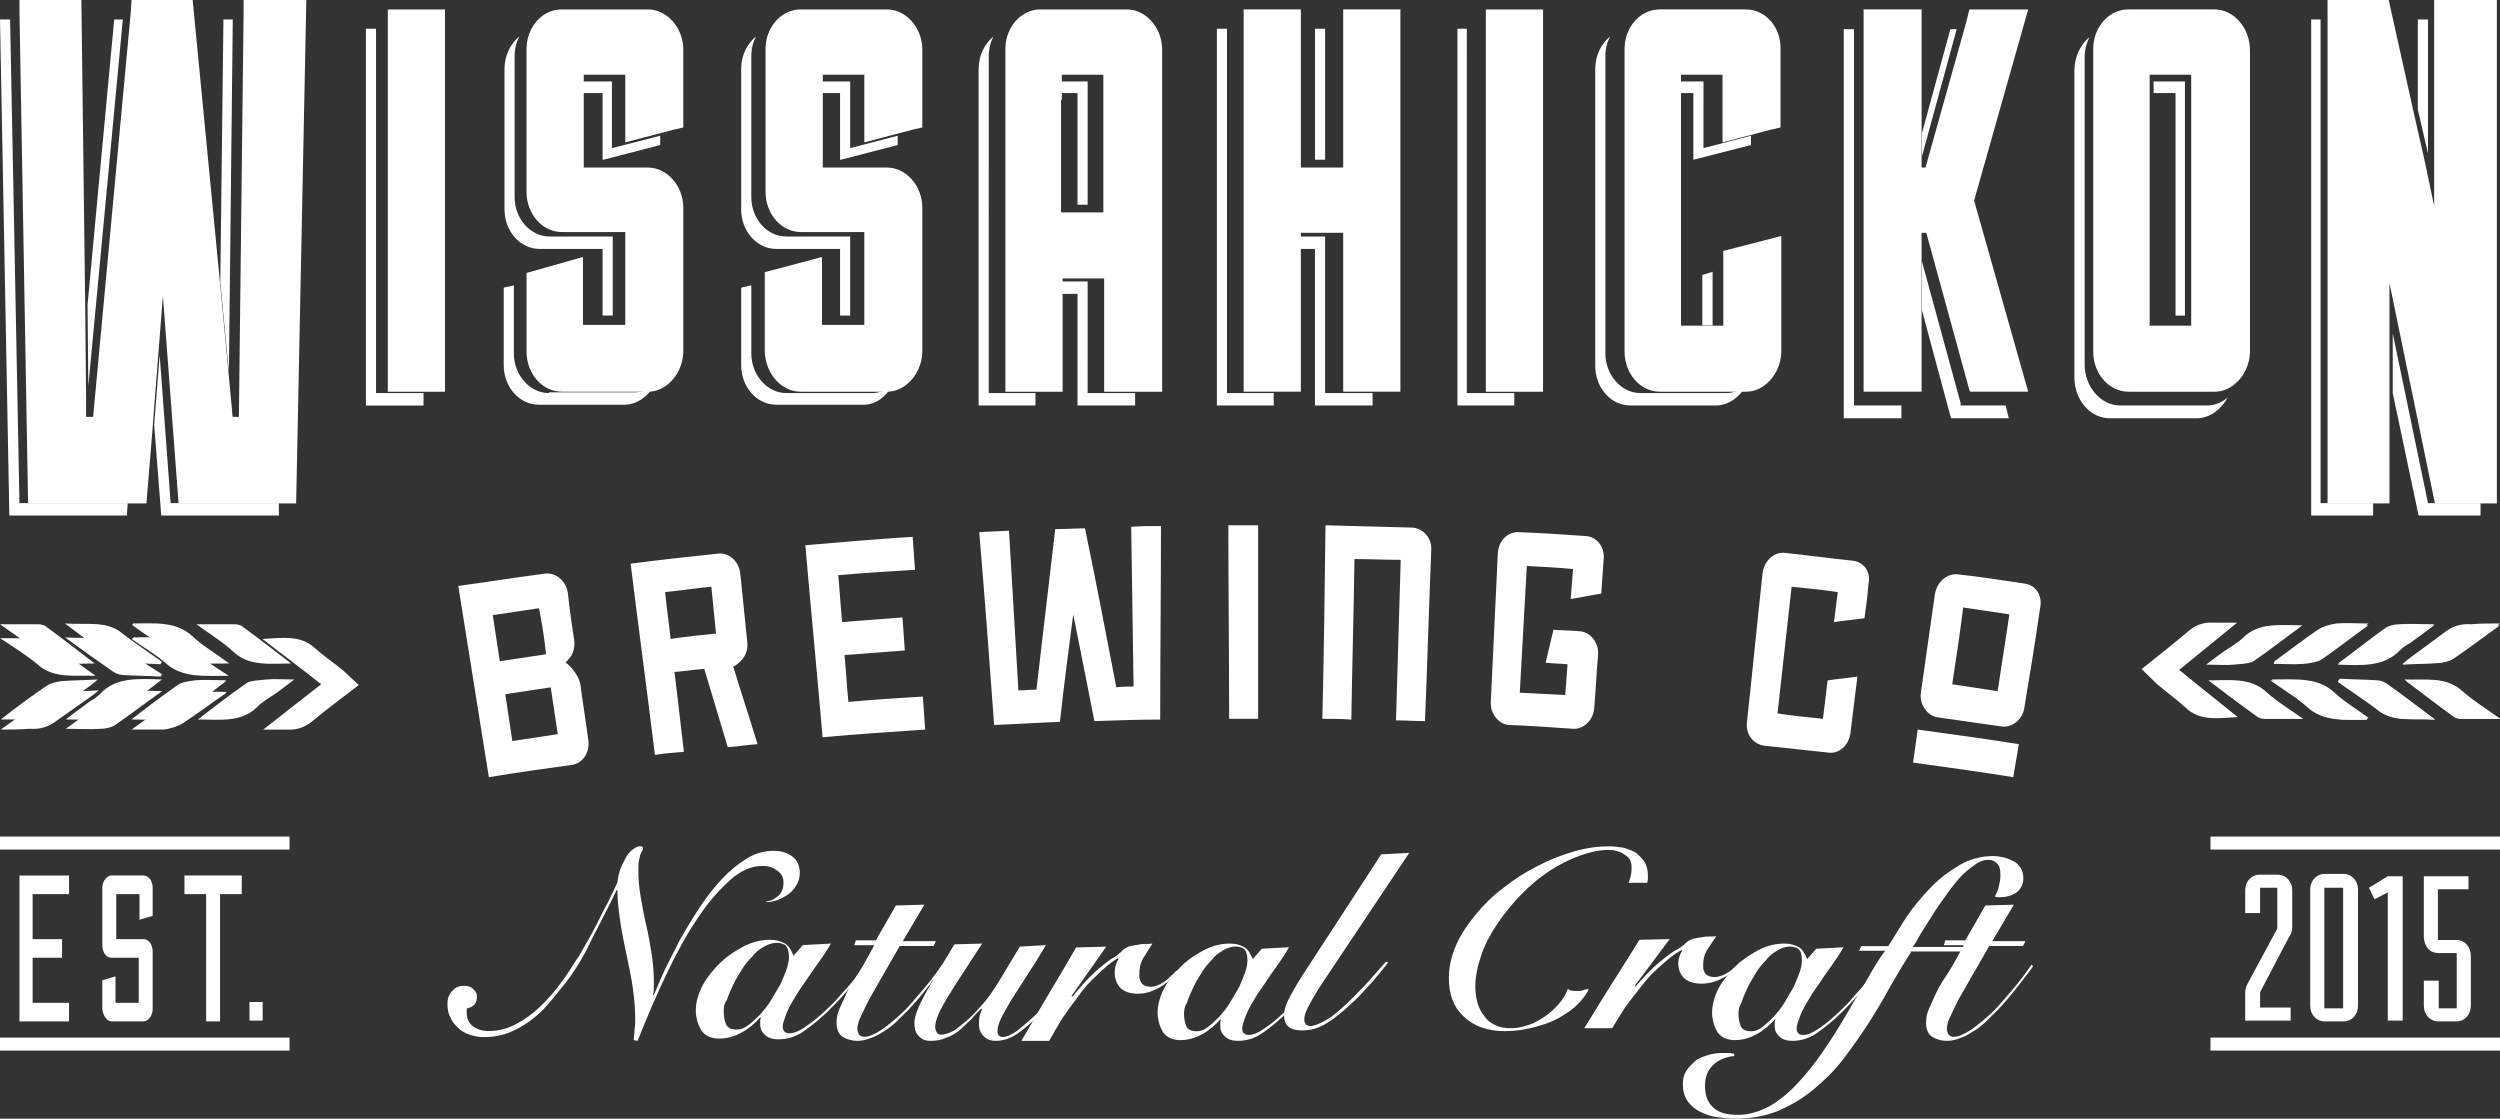
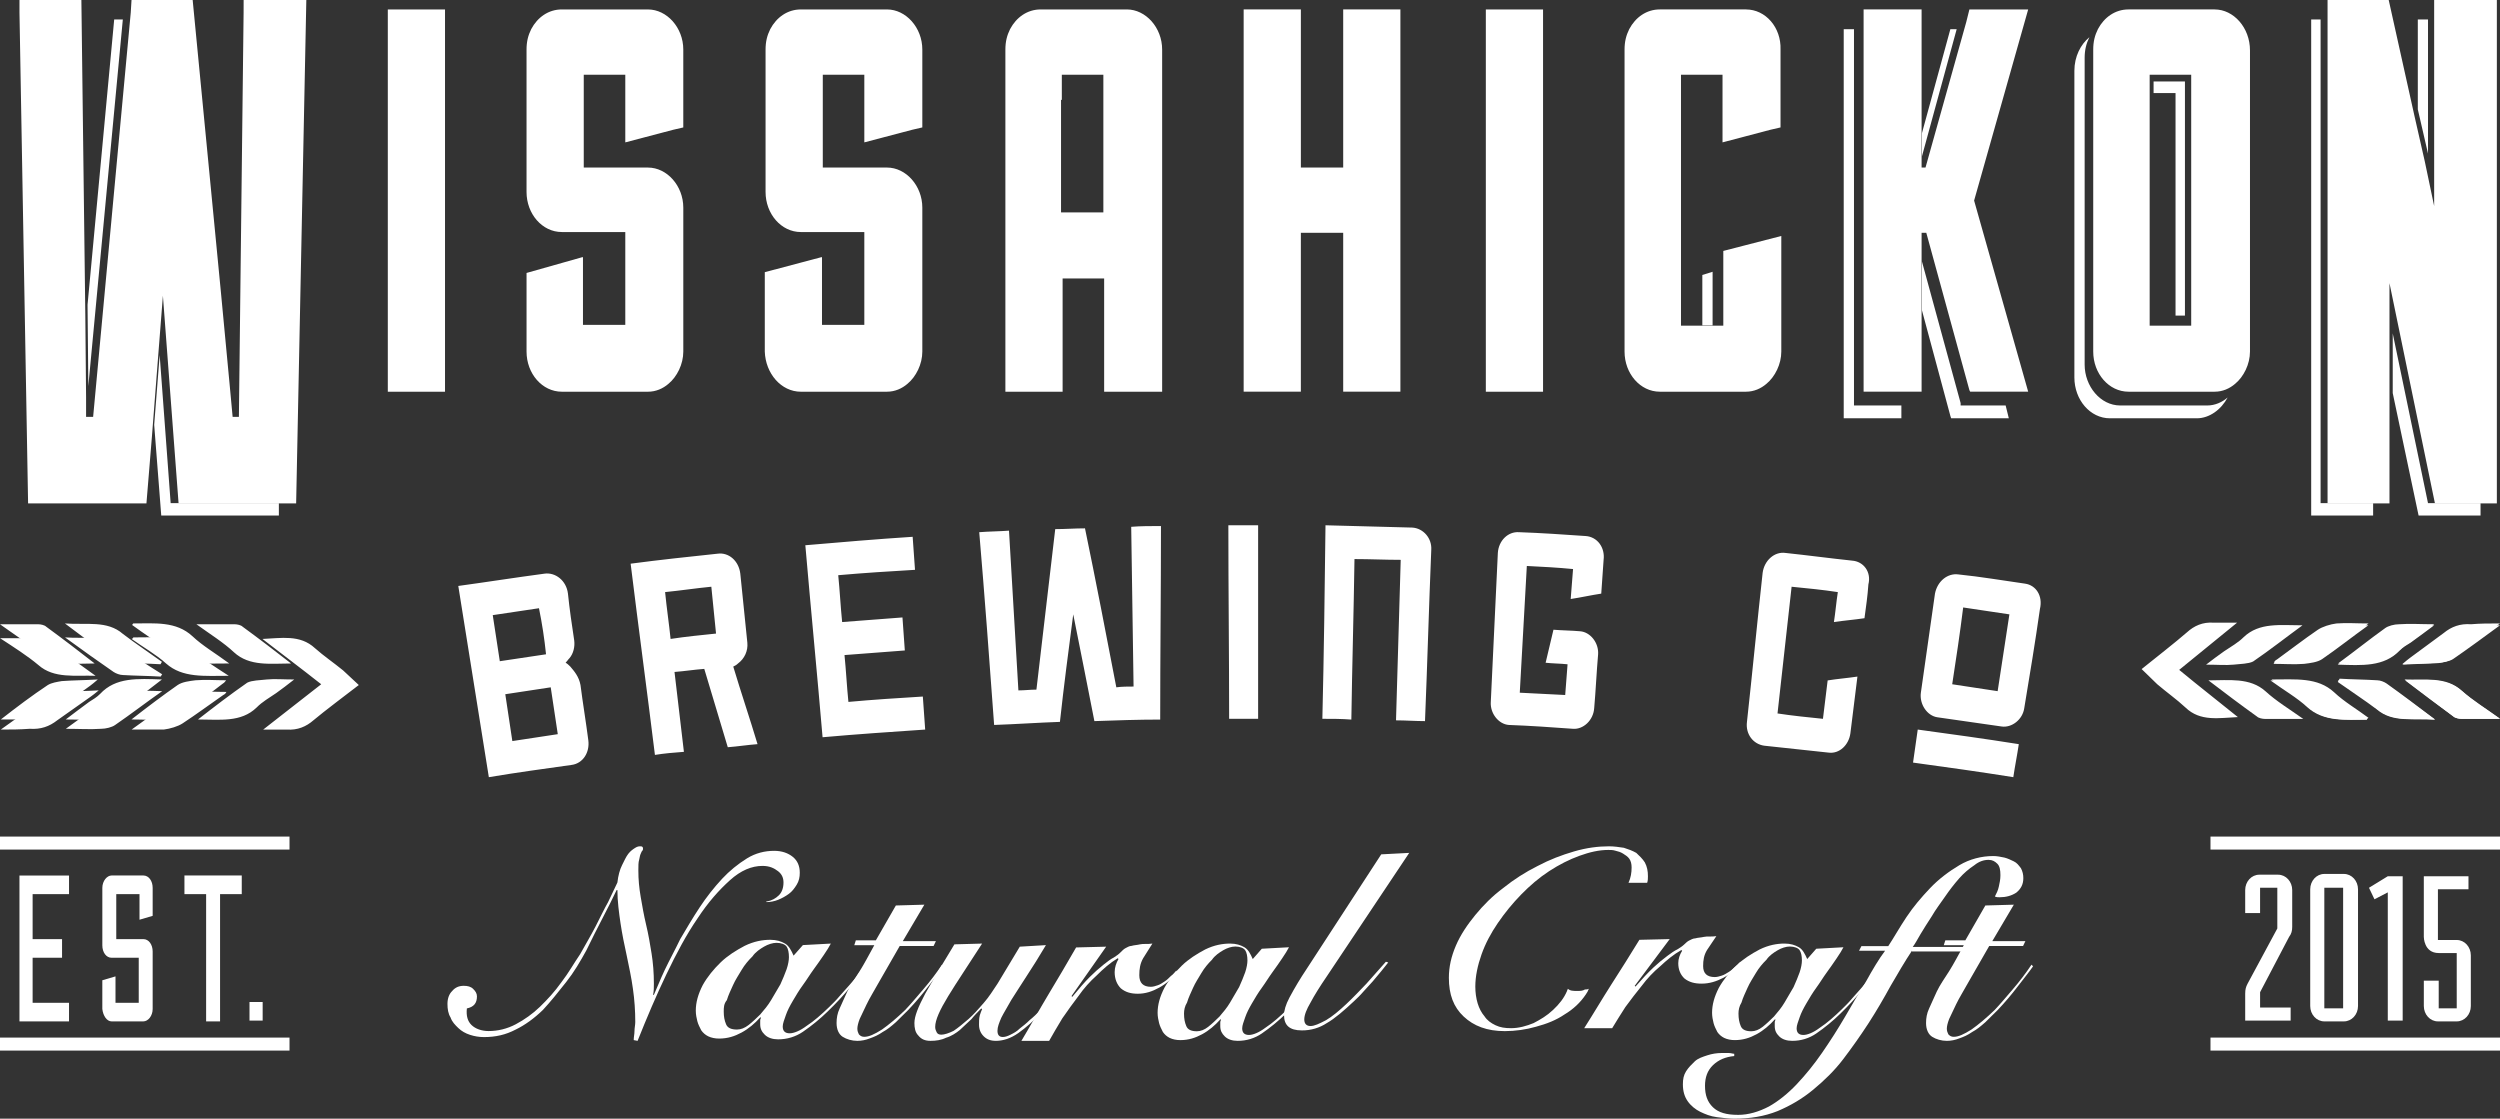
<svg xmlns="http://www.w3.org/2000/svg" height="115" viewBox="0 0 257 115" width="257">
  <rect x="0" y="0" width="257" height="115" fill="#333333" stroke="none" />
  <g fill="#fff">
-     <path d="m1.04 2h-1.04l.96 51h12.085l.08-1.275h-11.125zm22.89 0h-.961l-.321 27.014.881 9.244zm14.726.956h-1.04v38.729h5.922v-1.275h-4.882zm17.769 37.453c-2.002 0-3.602-1.912-3.602-4.064v-7.012l-1.04.239v7.969c0 2.231 1.601 4.064 3.602 4.064h8.804c1.28 0 2.481-.877 3.121-2.072-.56.478-1.28.797-2.081.797h-8.803zm3.281-14.822h2.241v6.853h1.041v-8.128h-6.483c-2.001 0-3.602-1.833-3.602-4.064v-14.423c0-.797.16-1.435.48-2.072-.88.717-1.521 1.912-1.521 3.347v14.424c0 2.231 1.601 4.064 3.602 4.064h4.242zm3.201-17.213h-3.201v1.195h2.241v6.853h.08l5.842-1.514v-.956l-4.963 1.275zm28.813 31.238c-.56.478-1.28.797-2.081.797h-8.804c-2.001 0-3.601-1.912-3.601-4.064v-7.012l-1.041.239v7.969c0 2.231 1.601 4.064 3.602 4.064h8.804c1.36.08 2.481-.797 3.121-1.992zm-7.603-14.025h2.241v6.853h1.04v-8.128h-6.563c-2.001 0-3.602-1.833-3.602-4.064v-14.423c0-.797.16-1.435.48-2.072-.88.717-1.521 1.912-1.521 3.347v14.424c0 2.231 1.601 4.064 3.602 4.064h4.322zm3.281-17.213h-3.281v1.195h2.241v6.853h.08l5.843-1.514v-.956l-4.883 1.275zm24.411 20.559h-3.282v1.275h2.241v11.475h5.922v-1.275h-4.882zm-10.165-23.109c0-.797.16-1.435.48-2.072-.88.717-1.521 1.912-1.521 3.347v34.585h5.842v-1.275h-4.802zm9.125 15.22h1.04v-12.67h-3.282v1.195h2.241zm15.366-18.089h-1.04v38.729h5.842v-1.275h-4.802zm9.045 0h1.04v13.467h-1.04zm5.922 38.729v-1.275h-4.882v-16.097h-3.282v1.275h2.241v16.097zm9.684-38.729h-.96v38.729h5.842v-1.275h-4.882zm24.331 5.419h-3.282v1.195h2.241v6.853l5.922-1.514v-.956l-4.882 1.275zm-6.483 32.034c-2.001 0-3.602-1.912-3.602-4.064v-30.521c0-.797.16-1.435.48-2.072-.88.717-1.521 1.912-1.521 3.347v30.521c0 2.231 1.601 4.064 3.602 4.064h8.804c1.28 0 2.481-.877 3.121-2.072-.56.478-1.28.797-2.081.797h-8.804z" />
    <path d="m176.056 27.938-1.056.329v5.185h1.055zm25.091-24.938h-.65l-2.924 10.7v2.387zm5.034 38.683h-4.629v-.247l-3.979-14.568v5.021l2.924 10.864.081.247h5.928zm-15.591-38.683h-1.055v40h5.927v-1.317h-4.872zm27.366 38.683c-2.03 0-3.654-1.975-3.654-4.197v-31.522c0-.823.162-1.482.487-2.14-.893.741-1.543 1.975-1.543 3.457v31.522c0 2.304 1.624 4.198 3.654 4.198h8.933c1.299 0 2.517-.905 3.167-2.14-.569.494-1.299.823-2.111.823h-8.933z" />
    <path d="m221.388 8.375v1.195h2.257v22.871h.967v-24.066zm24.585 25.898v6.136l2.659 12.591h6.368v-1.275h-5.401zm-7.416-32.273h-.967v51h6.368v-1.275h-5.401zm11.042 0h-1.048v9.243l1.048 4.543zm-233.184 34.504-.564 7.172.726 9.324h12.091v-1.275h-11.124zm-3.788-34.504h-.887l-2.74 29.325.08 8.367z" />
    <path d="m25.042 1.294-.483 41.561h-.644l-.323-3.477-.886-9.379-2.9-29.999h-6.285l-.08 1.294-3.867 41.561h-.725v-2.022l-.08-8.49-.403-32.343h-6.364v1.294l.886 50.456h12.166l.564-6.873.564-7.277.564-7.196 1.611 21.347h12.086l1.047-51.749h-6.445zm14.825.97v38.004h5.881v-39.297h-5.881zm26.749-1.294h-8.863c-1.369 0-2.498.808-3.142 2.021-.322.647-.483 1.294-.483 2.103v14.635c0 2.264 1.611 4.124 3.626 4.124h6.526v9.542h-4.351v-6.954h-.081l-5.719 1.618v8.085c0 2.264 1.611 4.124 3.626 4.124h8.863c.805 0 1.531-.323 2.094-.808.887-.728 1.531-2.021 1.531-3.315v-14.796c0-2.264-1.692-4.124-3.626-4.124h-6.607v-9.542h4.27v6.954l4.915-1.294 1.047-.242v-8.005c0-2.264-1.692-4.124-3.625-4.124zm15.711 39.297h8.863c.805 0 1.53-.323 2.094-.808.886-.728 1.531-2.021 1.531-3.315v-14.796c0-2.264-1.692-4.124-3.626-4.124h-6.606v-9.542h4.27v6.954l4.915-1.294 1.047-.242v-8.005c0-2.264-1.692-4.124-3.626-4.124h-8.863c-1.369 0-2.498.808-3.142 2.021-.322.647-.484 1.294-.484 2.103v14.635c0 2.264 1.612 4.124 3.626 4.124h6.526v9.542h-4.351v-6.954h-.08l-5.801 1.537v8.167c.08 2.264 1.692 4.123 3.706 4.123zm20.948 0h5.962v-11.644h4.27v11.644h5.962v-35.173c0-2.264-1.692-4.124-3.626-4.124h-8.863c-1.369 0-2.498.808-3.142 2.021-.322.647-.484 1.294-.484 2.103v35.173zm5.881-29.999v-2.587h4.27v14.151h-4.351v-11.563zm24.574 13.665h4.351v16.333h5.881v-39.297h-5.881v16.252h-4.351v-16.252h-5.882v39.297h5.881v-15.04zm19.014-21.67v38.004h5.882v-39.297h-5.882zm26.749-1.294h-8.863c-1.37 0-2.498.808-3.142 2.021-.322.647-.484 1.294-.484 2.103v31.051c0 2.264 1.611 4.123 3.626 4.123h8.863c.805 0 1.53-.323 2.094-.808.886-.728 1.531-2.021 1.531-3.315v-11.886l-5.962 1.537v7.682h-4.351v-25.795h4.27v6.954l4.915-1.294 1.048-.242v-8.005c.08-2.264-1.531-4.124-3.545-4.124zm18.048 22.964h.483l4.431 16.172.081.161h5.962l-5.559-19.648 5.559-19.649h-6.043l-.322 1.294-4.189 14.958h-.403v-16.252h-5.962v39.297h5.962v-13.261zm30.132-22.964h-8.863c-1.369 0-2.498.808-3.142 2.021-.322.647-.484 1.294-.484 2.103v31.051c0 2.264 1.611 4.123 3.626 4.123h8.863c.805 0 1.53-.323 2.094-.808.886-.728 1.531-2.021 1.531-3.315v-30.968c0-2.345-1.692-4.205-3.626-4.205zm-2.336 32.506h-4.351v-25.794h4.27v25.794zm24.895-33.476v21.185l-.967-4.609-1.047-4.609-2.659-11.968h-6.285v51.75h6.365v-22.641l4.673 22.641h6.365v-51.75zm-6.929 73.986c0-.081.081-.081.081-.162-1.209-.889-2.498-1.617-3.545-2.587-1.692-1.537-3.867-1.294-6.445-1.294 1.45 1.052 2.739 1.779 3.787 2.75 1.692 1.537 3.948 1.294 6.123 1.294zm-2.82-4.124c-.08.081-.08.162-.161.242 1.369.97 2.739 1.86 4.028 2.831 1.611 1.374 3.706.889 5.962 1.051-1.772-1.294-3.384-2.507-4.995-3.639-.242-.162-.644-.323-.967-.323-1.289-.081-2.578-.081-3.867-.162zm-.161-1.537c2.498.081 4.754.243 6.365-1.455.322-.324.725-.566 1.128-.808.806-.566 1.531-1.132 2.417-1.779-1.369 0-2.498-.081-3.626 0-.483 0-1.128.161-1.45.404-1.531 1.213-3.143 2.344-4.834 3.639zm3.142-4.042c-1.209 0-2.256-.081-3.303 0-.644.08-1.45.323-1.933.647-1.429.951-2.826 1.949-4.19 2.992-.161.081-.242.242-.322.324 1.128 0 2.095.081 3.142 0 .644-.081 1.37-.162 1.853-.485 1.531-1.051 3.062-2.264 4.754-3.477zm13.535 9.622c-1.369-.97-2.82-1.86-3.867-2.83-1.612-1.455-3.787-1.132-5.882-1.132 1.692 1.294 3.303 2.506 4.996 3.72.161.161.564.242.805.242zm-20.223 0c-1.369-.97-2.82-1.86-3.867-2.83-1.612-1.455-3.787-1.132-5.882-1.132 1.692 1.294 3.303 2.506 4.995 3.72.161.161.564.242.806.242zm20.223-9.622h-2.9c-1.128 0-2.014.323-2.82.889-1.128.889-2.336 1.698-3.464 2.506-.242.162-.403.323-.805.647 1.45-.081 2.578-.081 3.706-.162.483-.081 1.047-.162 1.45-.404 1.531-1.051 3.062-2.183 4.834-3.477zm-20.303 0c-2.256 0-4.432-.324-6.043 1.213-.564.566-1.289.97-2.014 1.456-.628.444-1.246.903-1.853 1.375 1.128 0 2.014.08 2.82 0 .725-.081 1.531-.081 2.014-.324 1.773-1.213 3.303-2.425 5.076-3.719z" />
    <path d="m220.159 68.781c1.126-.905 3.539-2.797 4.666-3.783.724-.658 1.609-1.07 2.735-.987h2.413c-2.011 1.645-3.942 3.208-5.953 4.853 2.091 1.727 4.103 3.29 6.033 4.853-1.93.082-3.861.494-5.39-.987-.885-.823-1.93-1.563-2.895-2.386m21.557 3.619c-2.172 0-4.424.247-6.033-1.317-1.045-.987-2.332-1.81-3.78-2.796 2.493 0 4.746-.247 6.435 1.316 1.046.987 2.333 1.727 3.539 2.632-.08 0-.161.082-.161.165zm-2.815-4.195c1.287.082 2.574.082 3.861.165.322 0 .724.164.966.329 1.609 1.151 3.137 2.303 4.987 3.702-2.172-.165-4.263.329-5.952-1.07-1.207-1.069-2.655-1.974-4.022-2.879.08-.082.161-.165.161-.247zm-.161-1.563c1.689-1.234 3.217-2.468 4.826-3.619.322-.247.965-.412 1.447-.412 1.126-.082 2.253 0 3.62 0-.885.658-1.609 1.234-2.413 1.81-.402.247-.804.494-1.126.823-1.529 1.563-3.861 1.48-6.355 1.398zm3.137-4.113c-1.689 1.234-3.137 2.467-4.746 3.537-.401.329-1.207.411-1.85.493-.965.083-2.011 0-3.137 0 .08-.164.161-.247.322-.329 1.368-.987 2.735-2.056 4.183-3.043.482-.329 1.287-.576 1.93-.658 1.046-.082 2.091 0 3.298 0zm13.513 9.788h-4.022c-.241 0-.643-.082-.804-.247-1.653-1.274-3.316-2.536-4.988-3.784 2.091.082 4.263-.329 5.872 1.151 1.126.987 2.574 1.892 3.942 2.879zm0-9.788c-1.769 1.316-3.298 2.467-4.907 3.619-.322.247-.965.411-1.447.411-1.126.082-2.253.082-3.701.164.403-.329.563-.493.805-.658 1.126-.822 2.333-1.727 3.459-2.55.804-.658 1.688-.987 2.815-.905.965-.082 1.85-.082 2.976-.082zm-243.325 0c0 .082-.081.082-.081.164 1.207.905 2.493 1.645 3.539 2.632 1.689 1.563 3.861 1.317 6.435 1.317-1.448-1.07-2.735-1.81-3.78-2.797-1.689-1.563-3.861-1.317-6.113-1.317zm2.815 4.195c.08-.082.08-.164.161-.247-1.367-.987-2.735-1.892-4.022-2.879-1.609-1.398-3.7-.905-5.952-1.069 1.769 1.316 3.378 2.549 4.987 3.701.241.165.643.329.965.329 1.287.082 2.574.082 3.861.164zm.161 1.563c-2.493-.082-4.746-.247-6.355 1.481-.322.329-.724.575-1.126.822-.805.576-1.529 1.151-2.413 1.81 1.367 0 2.493.082 3.62 0 .482 0 1.126-.165 1.447-.411 1.609-1.234 3.137-2.386 4.826-3.702zm-3.137 4.112c1.207 0 2.252.083 3.298 0 .643-.082 1.448-.328 1.93-.658 1.427-.968 2.822-1.983 4.183-3.043.161-.082.241-.247.322-.329-1.126 0-2.091-.082-3.137 0-.643.082-1.368.164-1.85.493-1.529 1.07-3.057 2.221-4.746 3.537zm-13.513-9.787c1.367.987 2.815 1.891 3.861 2.879 1.609 1.481 3.781 1.152 5.872 1.152-1.689-1.317-3.298-2.55-4.988-3.784-.161-.165-.563-.247-.804-.247zm20.19 0c1.367.987 2.816 1.891 3.861 2.879 1.609 1.481 3.781 1.152 5.872 1.152-1.689-1.317-3.298-2.55-4.987-3.784-.161-.165-.563-.247-.805-.247zm-20.11 9.788h2.895c1.126 0 2.011-.328 2.816-.904 1.126-.905 2.332-1.727 3.459-2.55.241-.164.402-.329.805-.658-1.448.082-2.574.082-3.701.165-.482.082-1.045.164-1.447.411-1.609 1.069-3.137 2.221-4.826 3.537zm20.27 0c2.253 0 4.424.329 6.033-1.233.563-.576 1.287-.987 2.011-1.481.563-.411 1.126-.822 1.85-1.398-1.126 0-2.011-.082-2.816 0-.724.082-1.528.082-2.011.329-1.77 1.234-3.378 2.468-5.068 3.784z" />
    <path d="m36.884 70.421c-1.128.868-3.544 2.684-4.671 3.632-.725.632-1.61 1.027-2.738.947h-2.416c2.014-1.579 3.946-3.079 5.96-4.658-2.094-1.658-4.107-3.158-6.04-4.658 1.933-.079 3.865-.473 5.396.947.886.789 1.933 1.5 2.899 2.29m-21.582-3.395c2.174 0 4.429-.237 6.04 1.263 1.046.947 2.335 1.737 3.785 2.684-2.496 0-4.752.237-6.443-1.264-1.047-.947-2.336-1.658-3.544-2.526.161-.079.161-.079.161-.158zm2.818 4.026c-1.288-.079-2.577-.079-3.865-.158-.323 0-.725-.158-.967-.316-1.61-1.105-3.141-2.21-4.993-3.552 2.174.158 4.268-.316 5.959 1.026 1.208 1.027 2.658 1.895 4.027 2.763-.08.079-.08.158-.161.237zm.161 1.5c-1.691 1.184-3.221 2.368-4.832 3.474-.322.237-.966.395-1.449.395-1.128.079-2.255 0-3.624 0 .886-.632 1.61-1.184 2.416-1.737.402-.237.805-.473 1.127-.789 1.611-1.579 3.866-1.421 6.362-1.342zm-3.141 3.947c1.691-1.184 3.141-2.369 4.752-3.395.402-.316 1.208-.395 1.852-.474.966-.079 2.013 0 3.141 0-.08.158-.161.237-.322.316-1.369.947-2.738 1.973-4.188 2.921-.483.316-1.288.553-1.933.632zm-13.529-9.395h4.026c.242 0 .644.079.805.237 1.655 1.223 3.32 2.434 4.993 3.632-2.094-.079-4.268.316-5.879-1.106-1.128-.947-2.497-1.816-3.946-2.763zm.08 9.395c1.772-1.264 3.302-2.369 4.912-3.474.322-.237.966-.395 1.45-.395 1.127-.079 2.255-.079 3.704-.158-.402.316-.564.474-.806.632-1.127.789-2.335 1.658-3.463 2.447-.805.632-1.69.947-2.818.868-1.047.079-1.933.079-2.98.079zm55.889-16.026c-2.979.395-5.959.868-8.859 1.263l3.141 19.658c2.818-.474 5.717-.868 8.536-1.264 1.127-.158 1.852-1.263 1.691-2.526-.242-1.894-.564-3.789-.805-5.684-.161-.869-.644-1.421-1.047-1.895-.161-.158-.322-.316-.483-.395.161-.158.241-.316.402-.474.403-.474.564-1.185.483-1.816-.241-1.579-.483-3.237-.644-4.816-.161-1.342-1.288-2.211-2.416-2.052zm1.369 16.5c-1.531.237-3.06.473-4.671.71-.242-1.579-.483-3.237-.725-4.816 1.531-.237 3.141-.473 4.671-.71.242 1.579.483 3.158.725 4.816zm-1.208-8.211c-1.61.237-3.141.474-4.752.711l-.725-4.737c1.61-.237 3.141-.473 4.752-.71.32 1.566.562 3.147.725 4.737zm17.637-10.342c-2.98.316-5.96.632-8.939 1.027.806 6.553 1.691 13.105 2.497 19.658.966-.158 1.933-.237 2.979-.316-.322-2.764-.644-5.447-.966-8.211 1.047-.079 2.014-.237 3.06-.316l2.416 8.053c1.047-.079 2.014-.237 3.06-.316-.805-2.684-1.691-5.289-2.496-7.973.161-.079.322-.158.483-.316.678-.499 1.044-1.306.966-2.132l-.725-7.105c-.161-1.342-1.207-2.211-2.335-2.053zm-.161 8.211c-1.53.158-3.141.316-4.671.552-.161-1.579-.402-3.158-.564-4.816 1.61-.158 3.141-.395 4.752-.552.161 1.658.322 3.237.483 4.815zm10.952 10.658c3.544-.316 7.087-.553 10.549-.789-.08-1.106-.161-2.29-.241-3.395-2.577.158-5.074.316-7.651.552-.161-1.579-.242-3.237-.402-4.816 2.094-.158 4.107-.316 6.201-.473-.08-1.106-.161-2.29-.242-3.395-2.094.158-4.107.316-6.201.474-.161-1.579-.242-3.237-.402-4.816 2.657-.237 5.235-.395 7.892-.553-.08-1.105-.161-2.289-.241-3.395-3.705.237-7.328.553-11.033.868.564 6.553 1.208 13.105 1.772 19.737zm31.971-5.211c-.564 0-1.208 0-1.772.079-1.047-5.447-2.093-10.895-3.221-16.342-1.047 0-2.014.079-3.06.079-.644 5.526-1.288 11.053-1.933 16.5-.644 0-1.209.079-1.853.079-.322-5.447-.644-10.974-.966-16.421-1.047.079-2.094.079-3.06.158.564 6.632 1.047 13.185 1.531 19.816 2.255-.079 4.509-.237 6.764-.316.403-3.71.886-7.343 1.369-11.053.725 3.632 1.45 7.263 2.174 10.974 2.255-.079 4.509-.158 6.765-.158 0-6.632.08-13.263.08-19.895-1.047 0-2.093 0-3.06.079.081 5.447.161 10.973.242 16.421zm9.825 3.316h2.98v-19.895h-3.06c0 6.632.08 13.263.08 19.895zm18.845-19.658-8.939-.237c-.08 6.632-.161 13.263-.322 19.895.966 0 2.014 0 2.98.079.08-5.526.242-10.974.322-16.5 1.61 0 3.141.079 4.752.079-.161 5.526-.323 10.974-.483 16.5.966 0 2.013.079 2.98.079.241-5.842.402-11.763.644-17.605.08-1.185-.806-2.211-1.933-2.29zm17.798.868c-2.255-.158-4.59-.316-6.846-.395-1.127-.079-2.094.868-2.174 2.132-.242 5.132-.483 10.263-.725 15.316-.08 1.185.805 2.29 1.852 2.369 2.174.079 4.429.237 6.604.395 1.047.079 2.093-.868 2.174-2.132.161-1.816.241-3.71.402-5.526.08-1.185-.806-2.29-1.852-2.369-.886-.079-1.772-.079-2.738-.158-.242 1.106-.564 2.29-.806 3.395.725.079 1.531.079 2.255.158-.081 1.027-.161 2.132-.242 3.158-1.557-.081-3.113-.16-4.67-.237l.725-13.027c1.61.079 3.141.158 4.752.316l-.242 3.079c1.047-.158 2.094-.395 3.141-.553.08-1.184.161-2.29.242-3.474.161-1.264-.644-2.369-1.852-2.448zm27.381 2.527c-2.255-.237-4.59-.553-6.846-.79-1.127-.158-2.174.79-2.335 2.053-.564 5.131-1.047 10.184-1.611 15.316-.161 1.263.644 2.289 1.772 2.447 2.175.237 4.349.473 6.604.71 1.127.158 2.094-.789 2.255-1.973.242-1.973.483-3.868.725-5.842-1.047.158-2.094.237-3.061.395-.161 1.342-.322 2.605-.483 3.947-1.531-.158-3.141-.316-4.671-.552l1.449-13.026c1.611.158 3.221.316 4.752.552-.161 1.027-.242 2.053-.402 3.079 1.047-.158 2.093-.237 3.141-.395.161-1.184.322-2.29.402-3.474.322-1.264-.483-2.369-1.691-2.447zm17.797 2.368c-2.255-.316-4.509-.71-6.845-.947-1.128-.158-2.175.711-2.416 1.973l-1.45 10.184c-.161 1.185.644 2.369 1.691 2.527 2.174.316 4.429.631 6.603.947 1.047.158 2.175-.711 2.336-1.895.564-3.395 1.128-6.79 1.61-10.184.322-1.342-.402-2.447-1.53-2.605zm-2.819 11.053c-1.53-.237-3.14-.474-4.67-.71.402-2.606.805-5.29 1.127-7.895 1.611.237 3.141.473 4.752.71-.402 2.605-.806 5.29-1.208 7.895zm-8.697 7.342c3.463.474 6.846.947 10.308 1.5.161-1.106.402-2.29.564-3.395-3.463-.552-6.926-1.026-10.389-1.5-.156 1.132-.317 2.264-.483 3.395zm34.146 26.526v-2.763c0-.474.081-.711.242-1.027l3.06-5.684v-4.184h-1.772v2.605h-1.53v-2.369c0-.868.644-1.579 1.45-1.579h1.933c.806 0 1.45.71 1.45 1.579v3.789c0 .395-.08.711-.322 1.027l-2.98 5.684v1.579h3.141v1.342zm8.134.079c-.805 0-1.45-.71-1.45-1.579v-12c0-.868.644-1.579 1.45-1.579h2.014c.805 0 1.45.71 1.45 1.579v12c0 .868-.644 1.579-1.45 1.579zm1.933-13.737h-1.933v12.394h1.933zm4.591 13.658v-13.184l-1.369.711-.564-1.184 1.933-1.185h1.531v14.842h-1.531zm5.154.079c-.805 0-1.449-.71-1.449-1.579v-2.605h1.53v2.842h1.852v-5.684h-1.852c-1.531 0-1.531-1.658-1.531-1.658v-6.237h4.591v1.342h-3.141v5.211h1.933c.806 0 1.45.711 1.45 1.579v5.211c0 .868-.644 1.579-1.45 1.579h-1.933z" />
    <path d="m7.096 103.085h-3.742v-4.628h3.025v-1.914h-3.025v-4.628h3.742v-1.914h-5.096v14.999h5.095zm4.379 1.914h3.264c.478 0 .955-.558.955-1.276v-5.904c0-.718-.398-1.277-.955-1.277h-2.787v-4.627h2.389v2.633l1.353-.399v-2.872c0-.718-.398-1.277-.955-1.277h-3.264c-.477 0-.955.559-.955 1.277v5.904c0 .718.398 1.277.955 1.277h2.787v4.627h-2.389v-2.713l-1.354.399v2.952c.079.718.478 1.277.955 1.277zm9.714 0h1.433v-13.084h2.23v-1.914h-5.892v1.914h2.23zm4.459-1.994h1.353v1.915h-1.353z" />
    <path d="m0 86h29.762v1.336h-29.762zm0 20.664h29.762v1.336h-29.762zm227.238-20.664h29.762v1.336h-29.762zm0 20.664h29.762v1.336h-29.762z" />
    <path d="m78.868 92.659c.479-.077.878-.31 1.197-.62.319-.31.478-.775.478-1.318 0-.465-.159-.853-.559-1.163-.399-.31-.878-.543-1.595-.543-1.117 0-2.234.465-3.351 1.473-1.117 1.007-2.234 2.248-3.351 3.953-1.117 1.628-2.154 3.566-3.191 5.737-1.037 2.17-1.995 4.419-2.952 6.822l-.398-.078c0-.31.079-.62.079-.93 0-.31.08-.62.08-.93.002-1.141-.078-2.281-.24-3.411-.159-1.163-.398-2.248-.638-3.411-.239-1.086-.478-2.248-.638-3.334-.159-1.085-.319-2.248-.319-3.411h-.08c-.399.853-.878 1.783-1.436 2.868-.559 1.086-1.117 2.171-1.676 3.334-.638 1.163-1.276 2.248-2.074 3.256-.798 1.008-1.595 2.015-2.393 2.868-.878.853-1.835 1.551-2.793 2.016-1.036.542-2.074.775-3.27.775-.489-.001-.974-.08-1.436-.232-.478-.155-.878-.388-1.197-.698-.319-.31-.638-.62-.797-1.085-.24-.388-.319-.853-.319-1.395s.159-1.008.478-1.318c.319-.388.718-.543 1.197-.543.399 0 .718.078.957.31.24.232.399.465.399.776 0 .697-.319 1.085-1.037 1.24-.08.775.08 1.318.479 1.705.399.388 1.037.62 1.755.62.957 0 1.914-.232 2.792-.697.878-.465 1.755-1.086 2.473-1.783.798-.775 1.516-1.55 2.234-2.558.718-.93 1.276-1.938 1.914-2.868.559-1.008 1.117-1.938 1.595-2.869.479-.93.878-1.783 1.276-2.481l.958-2.015c.08-.697.239-1.318.478-1.783.239-.465.399-.853.638-1.163.239-.31.479-.465.718-.62.239-.155.398-.155.558-.155.16 0 .24.077.24.232 0 .078 0 .155-.08.232-.08.078-.08.155-.16.31-.08.155-.08.31-.159.62-.08.232-.08.62-.08 1.086 0 .93.08 1.783.239 2.713.16.93.32 1.86.559 2.868.24 1.008.399 1.938.559 2.946.16 1.008.239 2.015.239 3.101 0 .388 0 .775-.08 1.163h.08c.319-.697.638-1.55 1.117-2.558.478-1.008 1.037-2.015 1.595-3.179.638-1.085 1.276-2.17 1.995-3.256.687-1.042 1.46-2.027 2.313-2.946.751-.804 1.61-1.507 2.553-2.092.878-.543 1.835-.775 2.793-.775.798 0 1.436.232 1.914.62.479.388.718.93.718 1.628 0 .465-.08.853-.319 1.241-.24.388-.479.697-.798.93-.344.252-.719.46-1.117.62-.38.151-.786.23-1.197.232v-.078h.08zm3.67 4.496 2.872-.155c-.159.31-.399.698-.718 1.163-.319.465-.638.93-1.037 1.473-.398.542-.718 1.085-1.117 1.627-.399.543-.718 1.086-1.037 1.628-.319.542-.559 1.007-.718 1.473-.16.465-.319.852-.319 1.162 0 .465.239.698.718.698.399 0 1.037-.232 1.755-.775.718-.465 1.516-1.163 2.314-1.938.319-.31.718-.698 1.037-1.086.319-.388.718-.776 1.037-1.163.319-.388.638-.697.878-1.085.177-.284.391-.545.638-.775l.159.078c-.547.706-1.106 1.404-1.675 2.093-.638.775-1.356 1.55-2.234 2.403-.787.768-1.641 1.468-2.553 2.093-.746.51-1.639.781-2.553.775-.559 0-1.037-.155-1.356-.465-.319-.31-.479-.62-.479-1.086v-.388c0-.155.08-.232.08-.31h-.08c-.559.62-1.197 1.163-1.914 1.55-.718.388-1.436.62-2.314.62-.399 0-.797-.078-1.117-.232-.291-.143-.538-.357-.718-.62-.159-.31-.319-.62-.399-.93-.08-.31-.16-.698-.16-1.086 0-.853.239-1.705.718-2.636.478-.853 1.117-1.628 1.835-2.325.718-.698 1.595-1.241 2.473-1.705.957-.465 1.835-.62 2.633-.62.638 0 1.117.155 1.516.388.399.232.638.698.878 1.241zm-8.138 6.822c0 .543.08.93.24 1.318.159.388.558.543 1.117.543.399 0 .798-.155 1.197-.465.399-.31.798-.698 1.197-1.086.399-.465.798-.93 1.117-1.473l.957-1.627c.239-.543.479-1.086.638-1.551.16-.465.239-.93.239-1.24 0-.465-.08-.853-.239-1.085-.159-.232-.559-.388-1.037-.388-.399 0-.878.155-1.276.388-.399.232-.878.542-1.197 1.007-.399.388-.798.853-1.117 1.395-.319.543-.638 1.008-.878 1.55-.239.543-.478 1.008-.638 1.551-.319.388-.319.775-.319 1.163z" />
    <path d="m87.821 97.167.158-.499h2.058l2.058-3.584 2.928-.083-2.216 3.75h3.403l-.238.5h-3.482c-.791 1.417-1.504 2.583-2.058 3.583-.554 1-1.029 1.75-1.345 2.417l-.713 1.5c-.158.417-.237.75-.237 1 0 .25.079.417.158.583.159.167.317.25.554.25.475 0 1.029-.25 1.82-.749.713-.5 1.504-1.167 2.374-2.0.554-.583 1.187-1.334 1.899-2.167.681-.792 1.315-1.627 1.899-2.5l.159.167c-.396.583-.95 1.25-1.583 2.083-.644.844-1.33 1.651-2.058 2.417-.396.417-.871.833-1.266 1.25-.475.417-.871.75-1.346 1-.474.333-.871.499-1.345.666-.404.163-.833.248-1.266.25-.554 0-1.108-.166-1.504-.416-.395-.25-.633-.75-.633-1.417 0-.5.08-1.0.317-1.5.237-.499.474-1.084.791-1.75.317-.667.792-1.334 1.266-2.083.475-.75.95-1.667 1.504-2.667z" />
    <path d="m107.521 97.159c-.712 1.19-1.344 2.222-1.977 3.174-.633.952-1.107 1.746-1.581 2.461-.395.714-.791 1.349-1.028 1.825-.237.556-.395.952-.395 1.349 0 .397.158.635.553.635.237 0 .475-.079.791-.238.316-.159.633-.318.949-.635.316-.238.711-.556 1.028-.873.396-.317.712-.635 1.028-.952.395-.397.79-.873 1.186-1.27.395-.397.711-.873 1.107-1.27.295-.366.586-.736.87-1.111.237-.317.474-.635.711-.873l.237.159c-.515.718-1.069 1.407-1.66 2.063-.711.794-1.344 1.588-2.135 2.381-.948.952-1.739 1.666-2.53 2.222-.79.556-1.581.795-2.293.795-.554 0-.949-.159-1.265-.477-.317-.317-.475-.714-.475-1.19 0-.317 0-.635.079-.952.079-.238.158-.476.237-.635l-.079-.079c-.316.317-.712.714-1.028 1.111-.395.397-.79.715-1.186 1.111-.395.317-.87.635-1.423.794-.474.238-1.028.317-1.581.317-.554 0-.949-.159-1.265-.556-.316-.317-.395-.794-.395-1.27 0-.714.395-1.666 1.107-3.016.712-1.27 1.74-3.016 3.005-5.079l2.847-.079c-1.423 2.222-2.61 3.968-3.479 5.397-.87 1.428-1.344 2.46-1.344 3.174 0 .238.079.397.158.556.079.159.237.238.475.238.316 0 .79-.158 1.265-.397.475-.317.949-.714 1.503-1.19.553-.476 1.027-1.032 1.581-1.666.554-.635.949-1.27 1.423-1.984l2.293-3.81z" />
    <path d="m105 107c.951-1.587 1.822-3.174 2.773-4.762.95-1.587 1.901-3.174 2.851-4.841l3.089-.079-3.564 5.079.079.079c.713-.873 1.267-1.508 1.822-2.064.45-.45.927-.874 1.426-1.27.396-.317.713-.555 1.029-.714.238-.159.475-.317.634-.476.238-.238.396-.397.555-.477.159-.079.396-.238.634-.238.238-.079.555-.079.872-.159.316-.079.792 0 1.267-.079-.317.476-.634 1.032-.951 1.508-.317.556-.396 1.111-.396 1.746 0 .794.396 1.19 1.188 1.19.238 0 .475-.079.713-.159.238-.079.475-.238.713-.397.237-.158.396-.317.634-.555.238-.159.396-.397.555-.556l.079.159c-.49.65-1.111 1.19-1.822 1.587-.713.397-1.426.635-2.218.635-.713 0-1.267-.158-1.742-.555-.396-.397-.634-.952-.634-1.667 0-.476.158-.952.395-1.349l-.079-.079c-.792.476-1.505 1.111-2.139 1.746-.715.638-1.353 1.357-1.901 2.143-.555.714-1.109 1.508-1.664 2.302-.475.794-.95 1.587-1.346 2.301z" />
    <path d="m129.713 97.53 2.794-.152c-.155.303-.388.682-.698 1.137-.31.454-.621.909-1.009 1.44-.387.53-.698 1.06-1.086 1.59-.388.53-.699 1.061-1.009 1.591-.31.53-.543.985-.698 1.44-.156.454-.31.833-.31 1.136 0 .455.233.682.698.682.388 0 1.009-.227 1.708-.757.698-.455 1.475-1.137 2.251-1.894.31-.303.698-.682 1.009-1.061.31-.379.699-.758 1.009-1.137.31-.379.621-.682.854-1.06.172-.278.381-.533.621-.757l.155.076c-.532.69-1.076 1.372-1.63 2.045-.621.757-1.32 1.515-2.174 2.348-.766.75-1.597 1.435-2.484 2.045-.726.499-1.595.763-2.484.758-.544 0-1.009-.151-1.32-.454-.31-.303-.466-.606-.466-1.061v-.379c0-.152.077-.227.077-.303h-.077c-.543.606-1.164 1.136-1.863 1.515-.699.379-1.397.606-2.251.606-.388 0-.776-.076-1.087-.227-.283-.14-.523-.349-.698-.606-.155-.303-.31-.606-.388-.909-.077-.303-.156-.682-.156-1.061 0-.833.233-1.667.699-2.576.465-.833 1.086-1.591 1.785-2.272.698-.682 1.552-1.213 2.406-1.667.931-.455 1.785-.606 2.562-.606.621 0 1.086.152 1.475.379.388.227.621.682.854 1.213zm-7.996 6.667c0 .53.078.909.234 1.288.155.379.543.53 1.086.53.388 0 .776-.152 1.164-.455s.776-.682 1.164-1.061c.388-.454.776-.909 1.087-1.44l.931-1.59c.233-.53.465-1.061.621-1.515.155-.454.233-.909.233-1.212 0-.454-.078-.833-.234-1.06-.155-.227-.543-.379-1.008-.379-.388 0-.854.151-1.242.379-.388.227-.854.53-1.165.985-.388.379-.776.833-1.086 1.364-.31.53-.621.985-.854 1.515-.232.53-.465.985-.621 1.515-.232.379-.31.757-.31 1.136z" />
    <path d="m144.869 87.676-8.473 12.692c-.719 1.052-1.279 1.953-1.678 2.704-.4.676-.639 1.277-.639 1.727 0 .45.239.676.639.676.399 0 .879-.225 1.598-.601.639-.375 1.359-.976 2.078-1.652.719-.676 1.359-1.351 2.078-2.102.639-.751 1.359-1.502 1.998-2.253l.24.075c-.24.3-.48.6-.72.901-.32.375-.56.675-.88 1.051-.319.375-.639.676-.959 1.051-.32.376-.639.676-.959.977-1.039.976-1.999 1.802-2.798 2.253-.748.494-1.642.757-2.558.751-1.279 0-1.838-.526-1.838-1.577 0-.451.16-1.052.56-1.803.536-1.002 1.122-1.979 1.758-2.929l7.674-11.79 2.877-.15zm24.219.977c-.239-.376-.559-.676-.879-.977-.4-.225-.8-.375-1.279-.525-.48-.075-1.039-.15-1.519-.15-1.119 0-2.318.15-3.597.526-1.279.375-2.478.826-3.757 1.502-1.256.629-2.436 1.384-3.517 2.253-1.119.826-2.078 1.803-2.877 2.778-.8.977-1.519 2.028-1.999 3.154s-.719 2.178-.719 3.304c0 1.727.479 3.004 1.519 3.98 1.039.976 2.398 1.502 4.236 1.502 1.084-.003 2.161-.154 3.197-.451 1.119-.3 2.078-.676 2.958-1.277.871-.518 1.608-1.21 2.159-2.028.16-.225.239-.375.319-.601-.16.075-.239.075-.399.075-.24.15-.48.15-.8.15-.399 0-.719 0-.959-.225 0 .075-.08.15-.08.225-.32.751-.8 1.351-1.439 1.952-.639.601-1.279.976-1.998 1.352-.72.3-1.519.525-2.318.525-.639 0-1.119-.075-1.598-.3-.48-.225-.88-.526-1.119-.901-.32-.375-.56-.826-.719-1.351-.16-.526-.24-1.127-.24-1.727 0-1.052.24-2.178.639-3.304.4-1.127.96-2.178 1.679-3.23.709-1.038 1.511-2.018 2.398-2.928.88-.901 1.839-1.727 2.878-2.404 1.039-.676 2.078-1.202 3.117-1.577 1.039-.375 1.999-.6 2.958-.6.24 0 .48 0 .719.075.32.075.56.15.8.301.24.15.48.3.639.525.16.225.24.526.24.901 0 .526-.08 1.052-.32 1.577h1.918c.08-.225.08-.45.08-.675 0-.526-.08-.977-.32-1.427zm-6.234 17.047c.959-1.502 1.838-3.003 2.798-4.506.959-1.502 1.918-3.003 2.877-4.581l3.117-.075-3.597 4.806.08.075c.72-.826 1.279-1.427 1.838-1.953.455-.426.935-.827 1.439-1.202.399-.3.72-.525 1.039-.676.239-.15.479-.3.639-.45.239-.226.399-.376.56-.451.16-.075.399-.225.639-.225.239-.075.56-.075.879-.15s.799 0 1.279-.075c-.32.451-.639.976-.959 1.427-.32.526-.4 1.051-.4 1.652 0 .751.4 1.126 1.199 1.126.24 0 .48-.075.72-.15.239-.075.479-.225.719-.375.24-.15.399-.3.639-.525.24-.15.399-.375.56-.526l.08.15c-.495.615-1.121 1.126-1.838 1.502-.719.375-1.439.6-2.238.6-.72 0-1.279-.15-1.759-.525-.399-.375-.639-.901-.639-1.577 0-.451.16-.901.399-1.277l-.08-.075c-.8.45-1.519 1.051-2.159 1.652-.722.603-1.366 1.284-1.918 2.028-.559.676-1.119 1.427-1.678 2.178-.48.751-.959 1.502-1.359 2.177z" />
    <path d="m186.712 97.53 2.795-.152c-.156.303-.388.682-.699 1.137-.31.454-.621.909-1.009 1.44-.388.53-.699 1.06-1.087 1.59-.388.53-.698 1.061-1.009 1.591-.31.53-.543.985-.699 1.44-.155.454-.31.833-.31 1.136 0 .455.233.682.699.682.387 0 1.009-.227 1.707-.757.699-.455 1.475-1.137 2.251-1.894.31-.303.698-.682 1.009-1.061.31-.379.698-.758 1.009-1.137.31-.379.621-.682.854-1.06.172-.278.381-.533.621-.757l.156.076c-.533.69-1.076 1.372-1.63 2.045-.621.757-1.32 1.515-2.173 2.348-.766.75-1.597 1.435-2.484 2.045-.726.499-1.595.764-2.484.757-.543 0-1.009-.151-1.32-.454-.31-.303-.465-.606-.465-1.061v-.379c0-.152.077-.227.077-.303h-.077c-.543.606-1.164 1.136-1.863 1.515-.699.379-1.398.606-2.251.606-.388 0-.776-.076-1.087-.227-.283-.14-.524-.349-.699-.606-.155-.303-.31-.606-.387-.909-.078-.303-.156-.682-.156-1.061 0-.833.232-1.667.698-2.576.466-.833 1.087-1.591 1.785-2.272.698-.682 1.552-1.213 2.406-1.667.931-.455 1.785-.606 2.562-.606.621 0 1.087.152 1.475.379.388.227.621.682.854 1.213zm-7.995 6.667c0 .53.077.909.233 1.288.155.379.543.53 1.086.53.388 0 .776-.152 1.164-.455.388-.303.776-.682 1.164-1.061.388-.454.776-.909 1.087-1.44l.931-1.59c.233-.53.466-1.061.621-1.515.156-.454.234-.909.234-1.212 0-.454-.078-.833-.234-1.06-.155-.227-.543-.379-1.009-.379-.388 0-.854.151-1.242.379-.388.227-.854.53-1.164.985-.388.379-.776.833-1.087 1.364-.31.53-.621.985-.854 1.515-.233.53-.466.985-.621 1.515-.233.379-.31.757-.31 1.136z" />
    <path d="m196.55 97.732c-.731 1.099-1.462 2.355-2.192 3.611-.731 1.334-1.462 2.59-2.274 3.846-.819 1.26-1.686 2.49-2.598 3.689-.894 1.178-1.949 2.198-3.086 3.14-1.137.942-2.355 1.648-3.654 2.198-1.38.55-2.843.785-4.466.785-.569 0-1.137-.078-1.787-.157s-1.218-.314-1.706-.55c-.487-.235-.974-.628-1.299-1.099-.325-.471-.487-1.021-.487-1.727 0-.55.082-.942.325-1.334.244-.392.569-.707.894-1.021.324-.314.812-.47 1.299-.628.471-.154.964-.234 1.461-.235h.731c.244 0 .406.079.569.079v.235c-.894.079-1.625.392-2.193.942-.568.55-.812 1.256-.812 2.119 0 .942.244 1.648.812 2.198.569.55 1.381.785 2.598.785 1.056 0 2.112-.314 3.167-.863.974-.549 1.949-1.334 2.843-2.276.949-1.008 1.818-2.084 2.598-3.218.832-1.201 1.618-2.431 2.355-3.689.731-1.256 1.461-2.512 2.192-3.689.65-1.177 1.299-2.276 1.949-3.14h-2.68l.244-.47h2.76c.569-.864 1.137-1.884 1.868-2.983.731-1.099 1.543-2.041 2.436-2.983.894-.942 1.949-1.727 3.005-2.354 1.055-.628 2.274-.942 3.492-.942.405 0 .731.079 1.136.157.325.079.65.235.974.392.325.157.487.393.731.707.166.316.249.666.243 1.02 0 .628-.243 1.099-.731 1.492-.487.314-1.055.47-1.706.47-.162 0-.325 0-.487-.078.162-.314.325-.628.406-1.021.081-.392.163-.706.163-1.177 0-.55-.082-.942-.325-1.177-.244-.235-.487-.392-.894-.392-.487 0-.974.157-1.461.55-.573.377-1.092.826-1.543 1.334-.526.599-1.014 1.228-1.462 1.884-.487.706-.974 1.334-1.38 2.041-.406.628-.812 1.256-1.137 1.805-.325.55-.569 1.021-.812 1.334h7.147l-.325.471h-6.903z" />
    <path d="m199.82 97.167.159-.499h2.058l2.057-3.584 2.928-.083-2.216 3.75h3.403l-.238.5h-3.482c-.792 1.417-1.504 2.583-2.058 3.583-.554 1-1.029 1.75-1.346 2.417l-.712 1.5c-.159.417-.238.75-.238 1 0 .25.079.417.159.583.158.167.317.25.554.25.474 0 1.029-.25 1.82-.749.712-.5 1.504-1.167 2.374-2.0.553-.583 1.187-1.334 1.899-2.167.681-.792 1.315-1.627 1.899-2.5l.159.167c-.396.583-.95 1.25-1.583 2.083-.643.844-1.33 1.651-2.057 2.417-.396.417-.871.833-1.266 1.25-.475.417-.871.75-1.346 1-.475.333-.871.499-1.346.666-.404.163-.833.248-1.266.25-.554 0-1.108-.166-1.504-.416-.396-.25-.633-.75-.633-1.417 0-.5.079-1.0.317-1.5.238-.499.475-1.084.792-1.75.317-.667.791-1.334 1.266-2.083.475-.75.95-1.667 1.504-2.667z" />
  </g>
</svg>